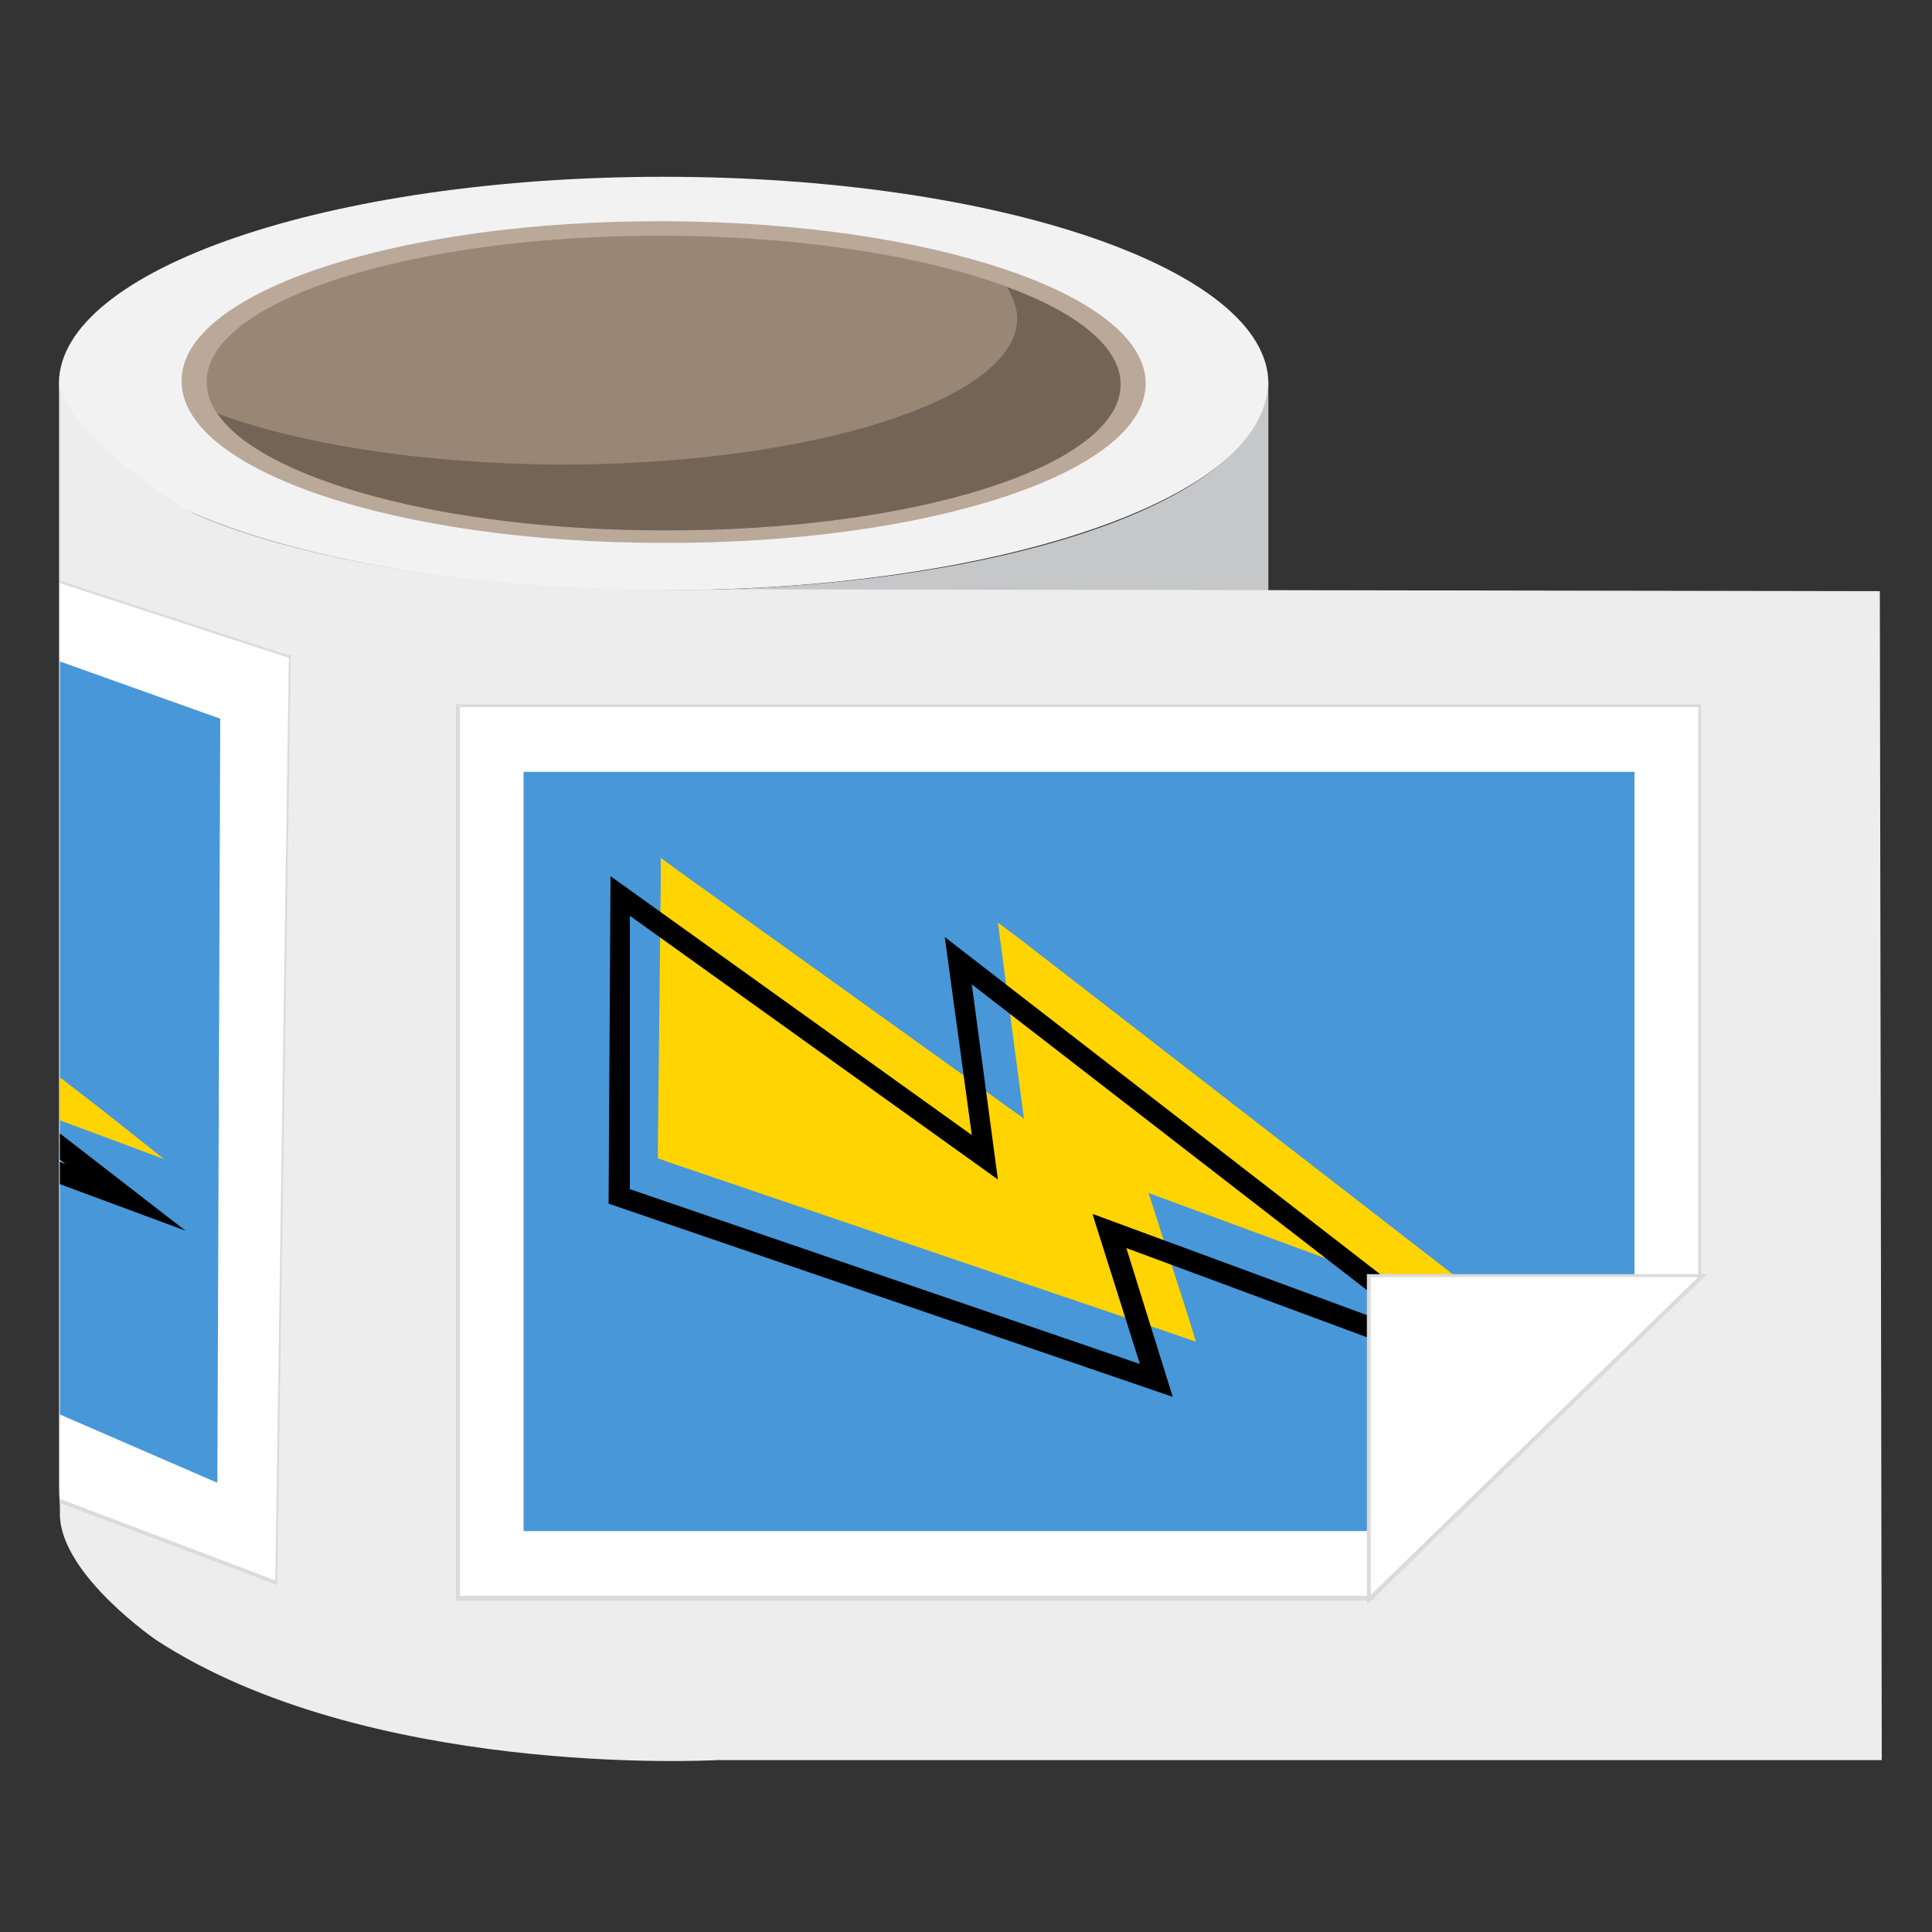
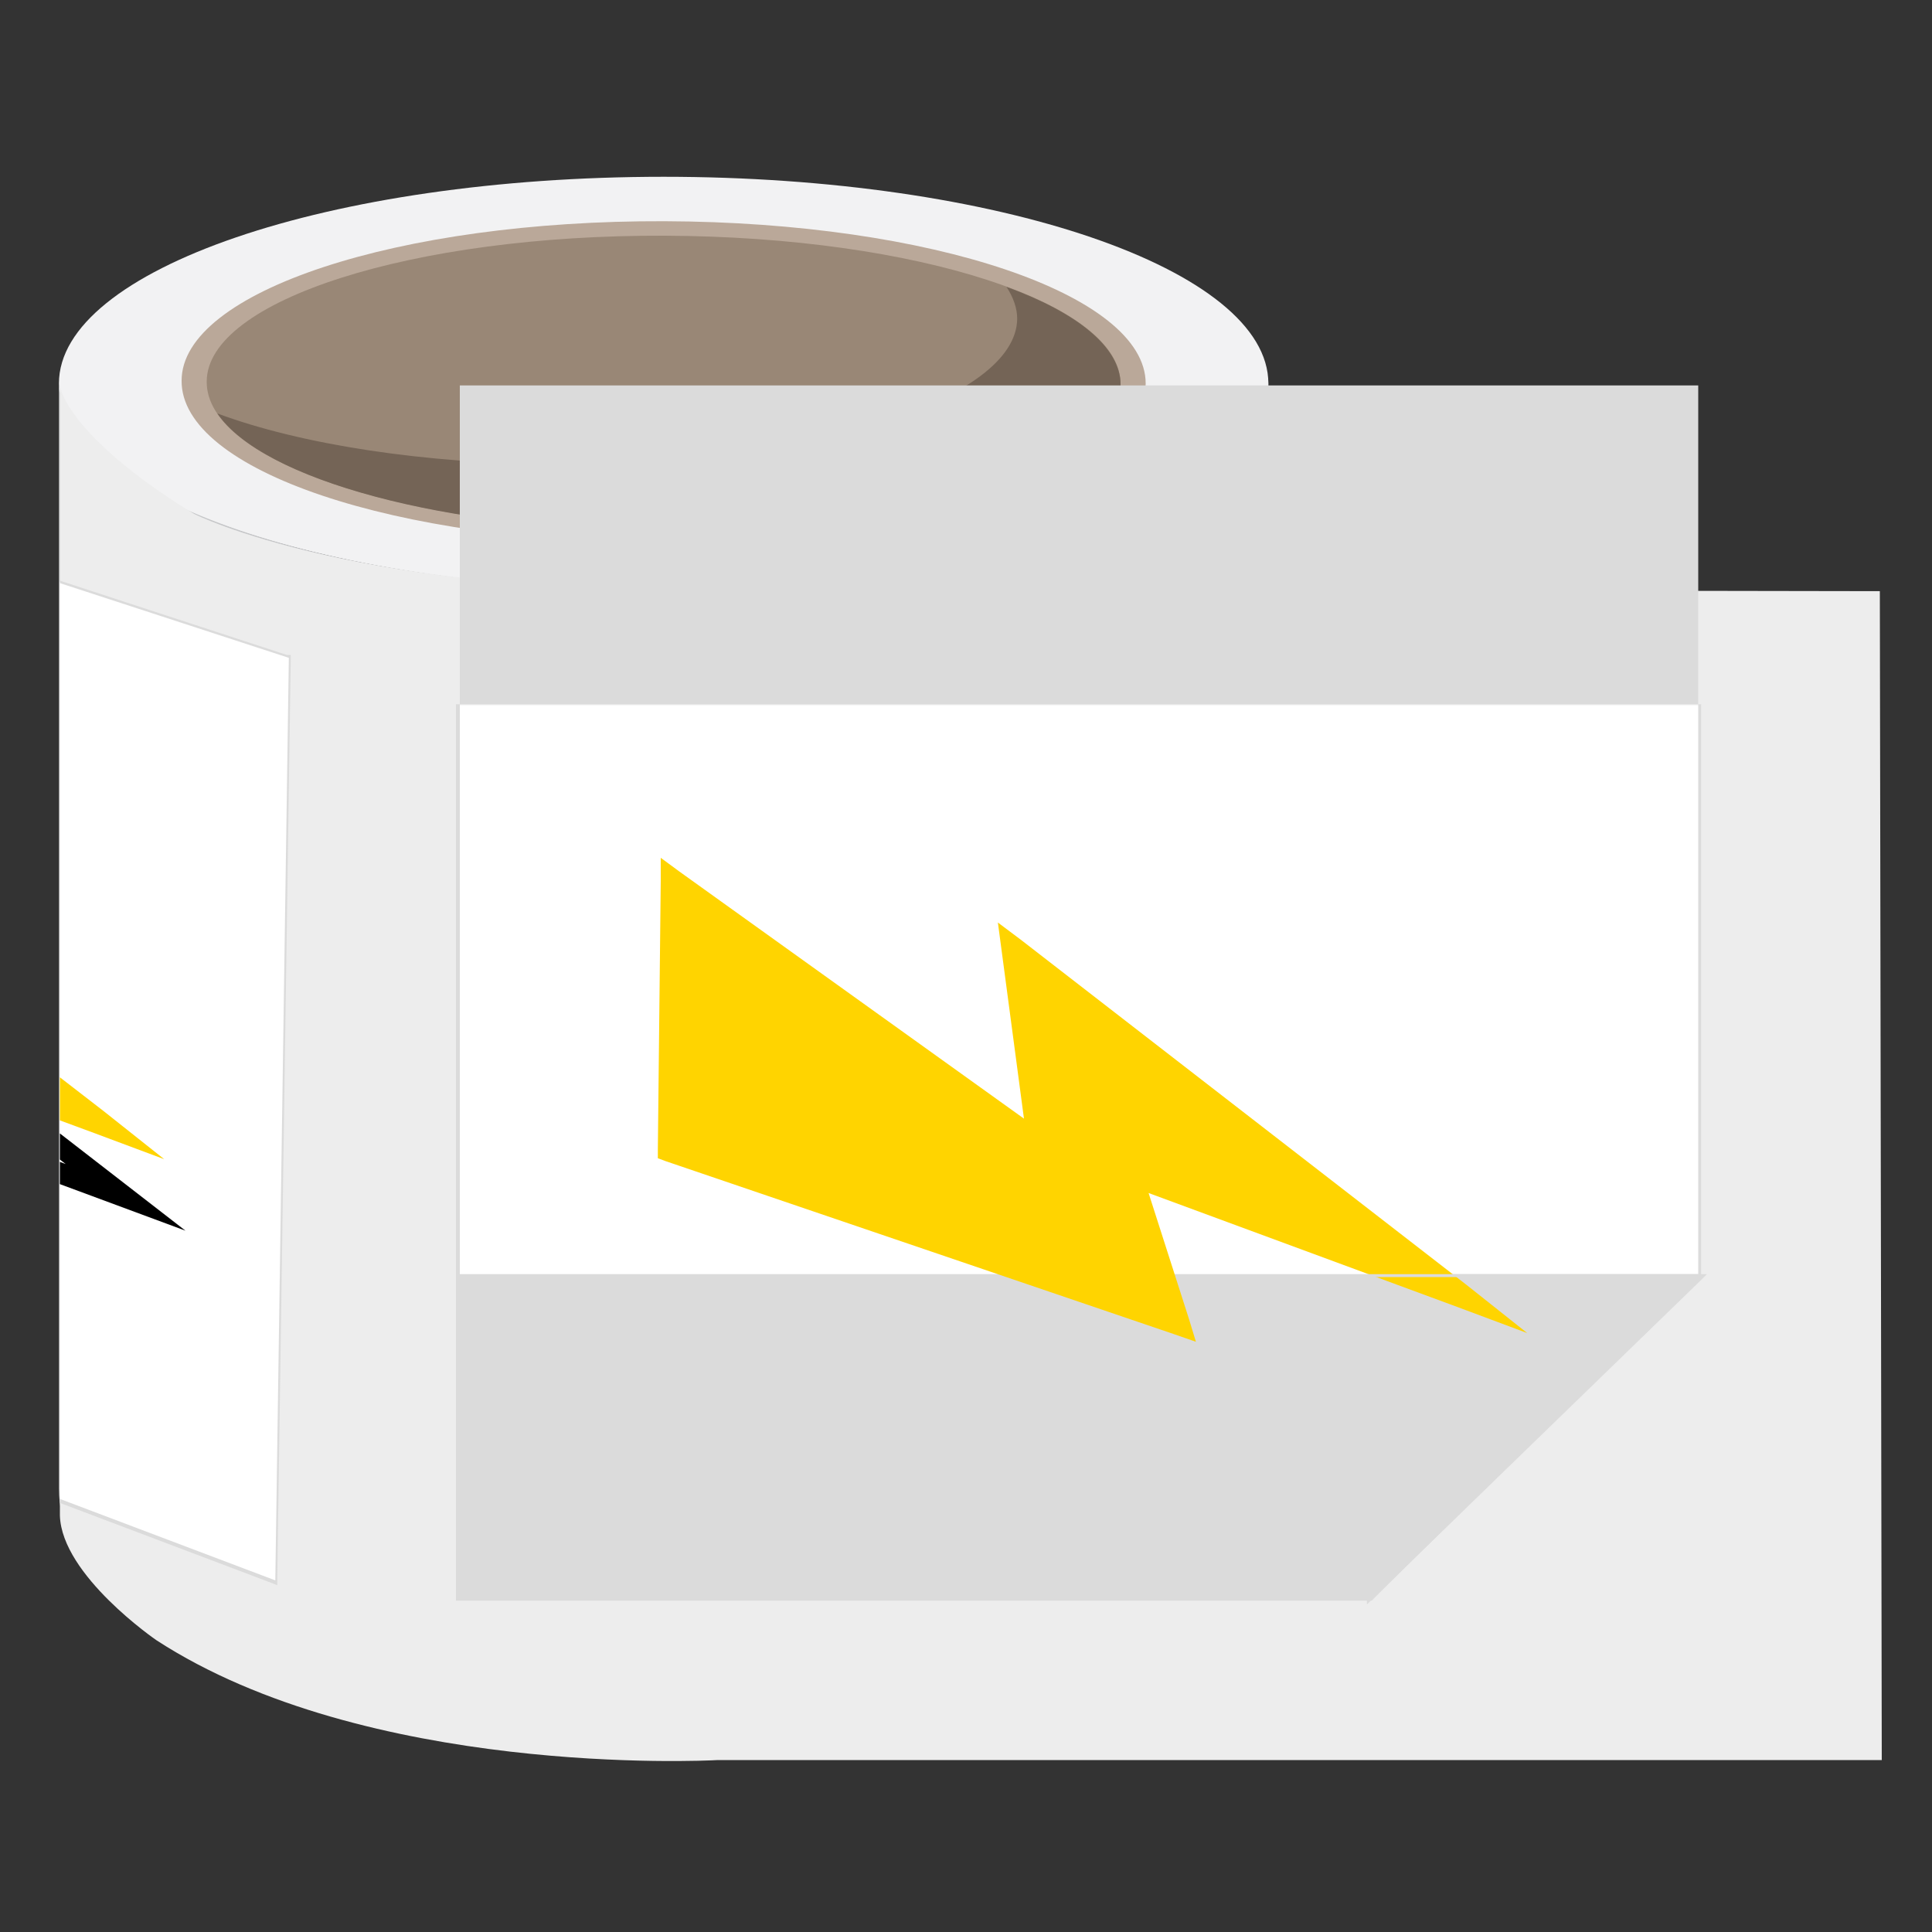
<svg xmlns="http://www.w3.org/2000/svg" id="Layer_1" viewBox="0 0 200 200">
  <rect x="0" y="0" width="200" height="200" fill="#333333" stroke="none" />
  <defs>
    <style>      .st0 {        fill: #998776;      }      .st1 {        fill: #baa899;      }      .st2 {        fill: #fff;      }      .st3 {        fill: #4897d8;      }      .st4 {        fill: none;      }      .st5 {        fill: #dbdbdb;      }      .st6 {        fill: #f2f2f3;      }      .st7 {        fill: #ffd400;      }      .st8 {        fill: #c6c7c9;      }      .st9 {        fill: #ededed;      }      .st10 {        clip-path: url(#clippath);      }      .st11 {        fill: #746456;      }    </style>
    <clipPath id="clippath">
      <path class="st4" d="M20.1,52.6s17.1,8.7,56.3,7.8l118.2.2.2,121h-120.5c-1.6,0-36.4,1.7-58.1-12.4,0,0-9.8-6.7-10-12.9V39c0,2.1,3.7,7.4,13.9,13.6Z" />
    </clipPath>
  </defs>
  <g>
    <path class="st6" d="M68.7,61.1c-34.6,0-62.6-9.6-62.6-21.4s28-21.4,62.6-21.4,62.6,9.6,62.6,21.4-28,21.4-62.6,21.4Z" />
    <path class="st8" d="M131.3,154.1V39.3c0,12.6-28,21.8-62.6,21.8S6.1,51.5,6.1,39.3v114.8c0,15.1,28,27.3,62.6,27.3s62.6-12.2,62.6-27.3h0Z" />
    <path class="st9" d="M20.1,53.2s17.1,8.7,56.3,7.8l118.2.2.2,121h-120.5c-1.6.1-36.4,1.7-58.1-12.4,0,0-9.8-6.7-10-12.9V39.6c0,2.1,3.7,7.4,13.9,13.6Z" />
    <path class="st1" d="M18.8,39.4c0-9.2,22.4-16.6,50-16.5s49.8,7.6,49.8,16.8-22.4,16.6-50,16.5c-27.6,0-49.9-7.5-49.8-16.8Z" />
    <g>
      <path class="st0" d="M21.4,39.5c0-8.4,21.3-15.2,47.4-15.1s47.3,7,47.2,15.4c0,8.4-21.3,15.2-47.4,15.1s-47.3-7-47.2-15.4Z" />
      <path class="st11" d="M22.5,42.8c8.6,3.2,21.3,5.2,35.4,5.3,26.1,0,47.3-6.7,47.4-15.1,0-1.1-.4-2.2-1.1-3.3,7.4,2.7,11.8,6.3,11.8,10.1,0,8.4-21.2,15.2-47.4,15.1-22.6,0-41.5-5.3-46.1-12.1Z" />
    </g>
  </g>
  <g>
    <g>
      <polygon class="st2" points="47.4 165.4 47.4 73 176 73 176 132 141.9 165.4 47.4 165.4" />
-       <path class="st5" d="M175.8,73.2v58.7l-34,33.3H47.6v-92h128.2M176.2,72.9H47.2v92.8h94.8c0-.1,34-33.4,34-33.4h.1v-59.4h0Z" />
+       <path class="st5" d="M175.8,73.2v58.7H47.6v-92h128.2M176.2,72.9H47.2v92.8h94.8c0-.1,34-33.4,34-33.4h.1v-59.4h0Z" />
    </g>
-     <path class="st3" d="M169.2,79.9H54.2v78.6h87.7v-26.3h27.3v-52.3h0Z" />
    <g id="_Ñëîé_1">
      <g>
        <polygon class="st7" points="68.1 119 68.1 119.9 68.9 120.2 121.5 138.1 123.8 138.9 123.1 136.6 118.9 123.5 150.6 135.2 158.1 138 151.8 133 105.7 97.3 103.3 95.5 103.7 98.5 106 115.8 70.3 90.2 68.4 88.8 68.4 91.2 68.1 119" />
-         <path d="M160.3,145.4l-43.7-16.2,4.8,15.4-58.4-20,.2-33.9,37.4,26.8-2.8-20.5,62.5,48.4h0ZM113.2,125.7l34.7,12.8-47.3-36.6,2.7,20.2-38.1-27.3v28.3c-.1,0,0,0,0,0l52.8,18.1-4.9-15.5h.1Z" />
      </g>
    </g>
    <g>
-       <polygon class="st2" points="141.7 132.1 176.3 132.1 141.7 165.6 141.7 132.1" />
      <path class="st5" d="M175.8,132.2l-33.9,32.9v-32.9h33.9M176.7,131.9h-35.2v34.2l.6-.6,33.9-32.9.7-.7h0Z" />
    </g>
  </g>
  <g class="st10">
    <g>
      <g>
        <polygon class="st2" points="-68.4 127.2 -99.9 85.7 -96.2 26.8 30 68 28.6 163.9 -68.4 127.2" />
        <path class="st5" d="M-96,27L29.9,68.1l-1.4,95.5-96.8-36.6-31.4-41.4,3.7-58.6M-96.3,26.6v.5l-3.7,58.6h0v.2l31.4,41.4h0l96.8,36.6.5.2v-.5l1.4-95.5v-.3h-.4L-96.2,26.6h-.4s.3,0,.3,0Z" />
      </g>
-       <path class="st3" d="M-89.8,34.2l-3.3,52.2,27.2,1.7-1.7,26.3,90.1,39.1.3-79.1-112.6-40.2h0Z" />
    </g>
    <g id="_Ñëîé_11" data-name="_Ñëîé_1">
      <g>
        <polygon class="st7" points="-73 101 -73 101.9 -72.2 102.2 -19.6 120.1 -17.3 120.9 -18 118.6 -22.2 105.5 9.5 117.2 17 120 10.7 115 -35.5 79.3 -37.9 77.5 -37.5 80.5 -35.1 97.8 -70.9 72.2 -72.8 70.8 -72.8 73.2 -73 101" />
        <path d="M19.2,127.4l-43.7-16.2,4.8,15.4-58.4-20,.2-33.9,37.4,26.8-2.8-20.5,62.5,48.4h0ZM-27.9,107.7l34.7,12.8-47.3-36.6,2.7,20.2-38.1-27.3v28.3c-.1,0,0,0,0,0l52.8,18.1-4.9-15.5h.1Z" />
      </g>
    </g>
  </g>
</svg>